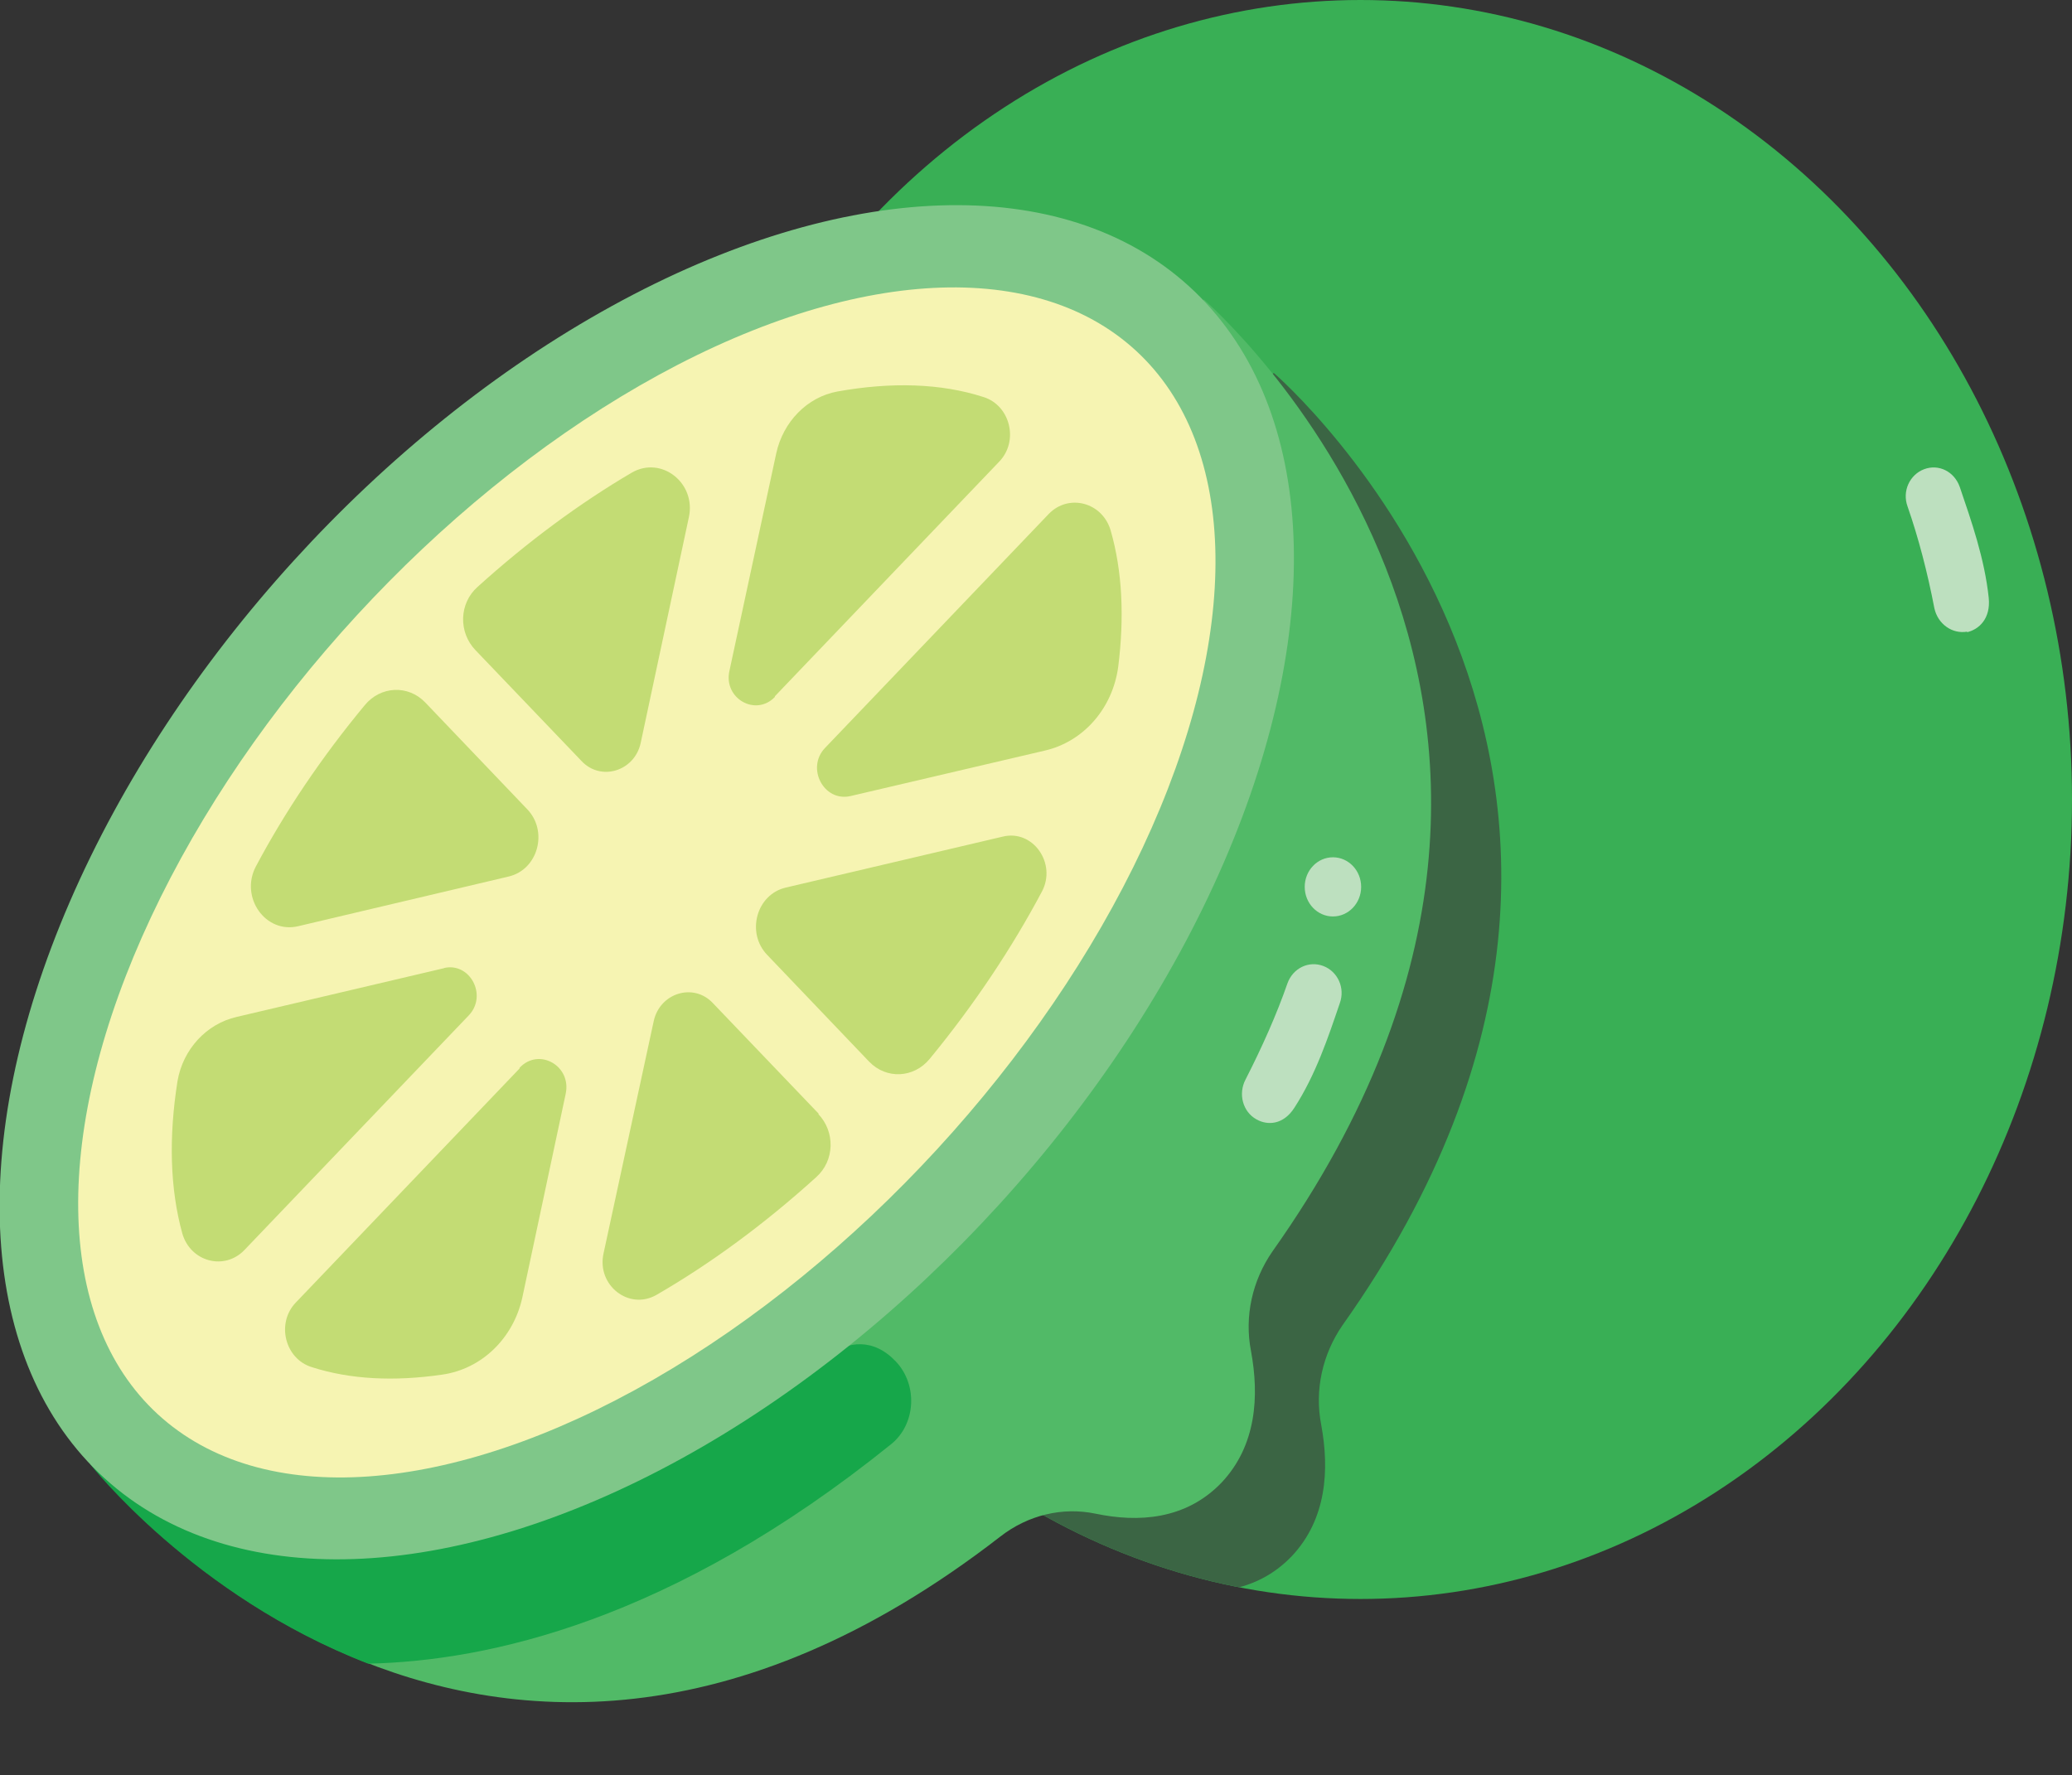
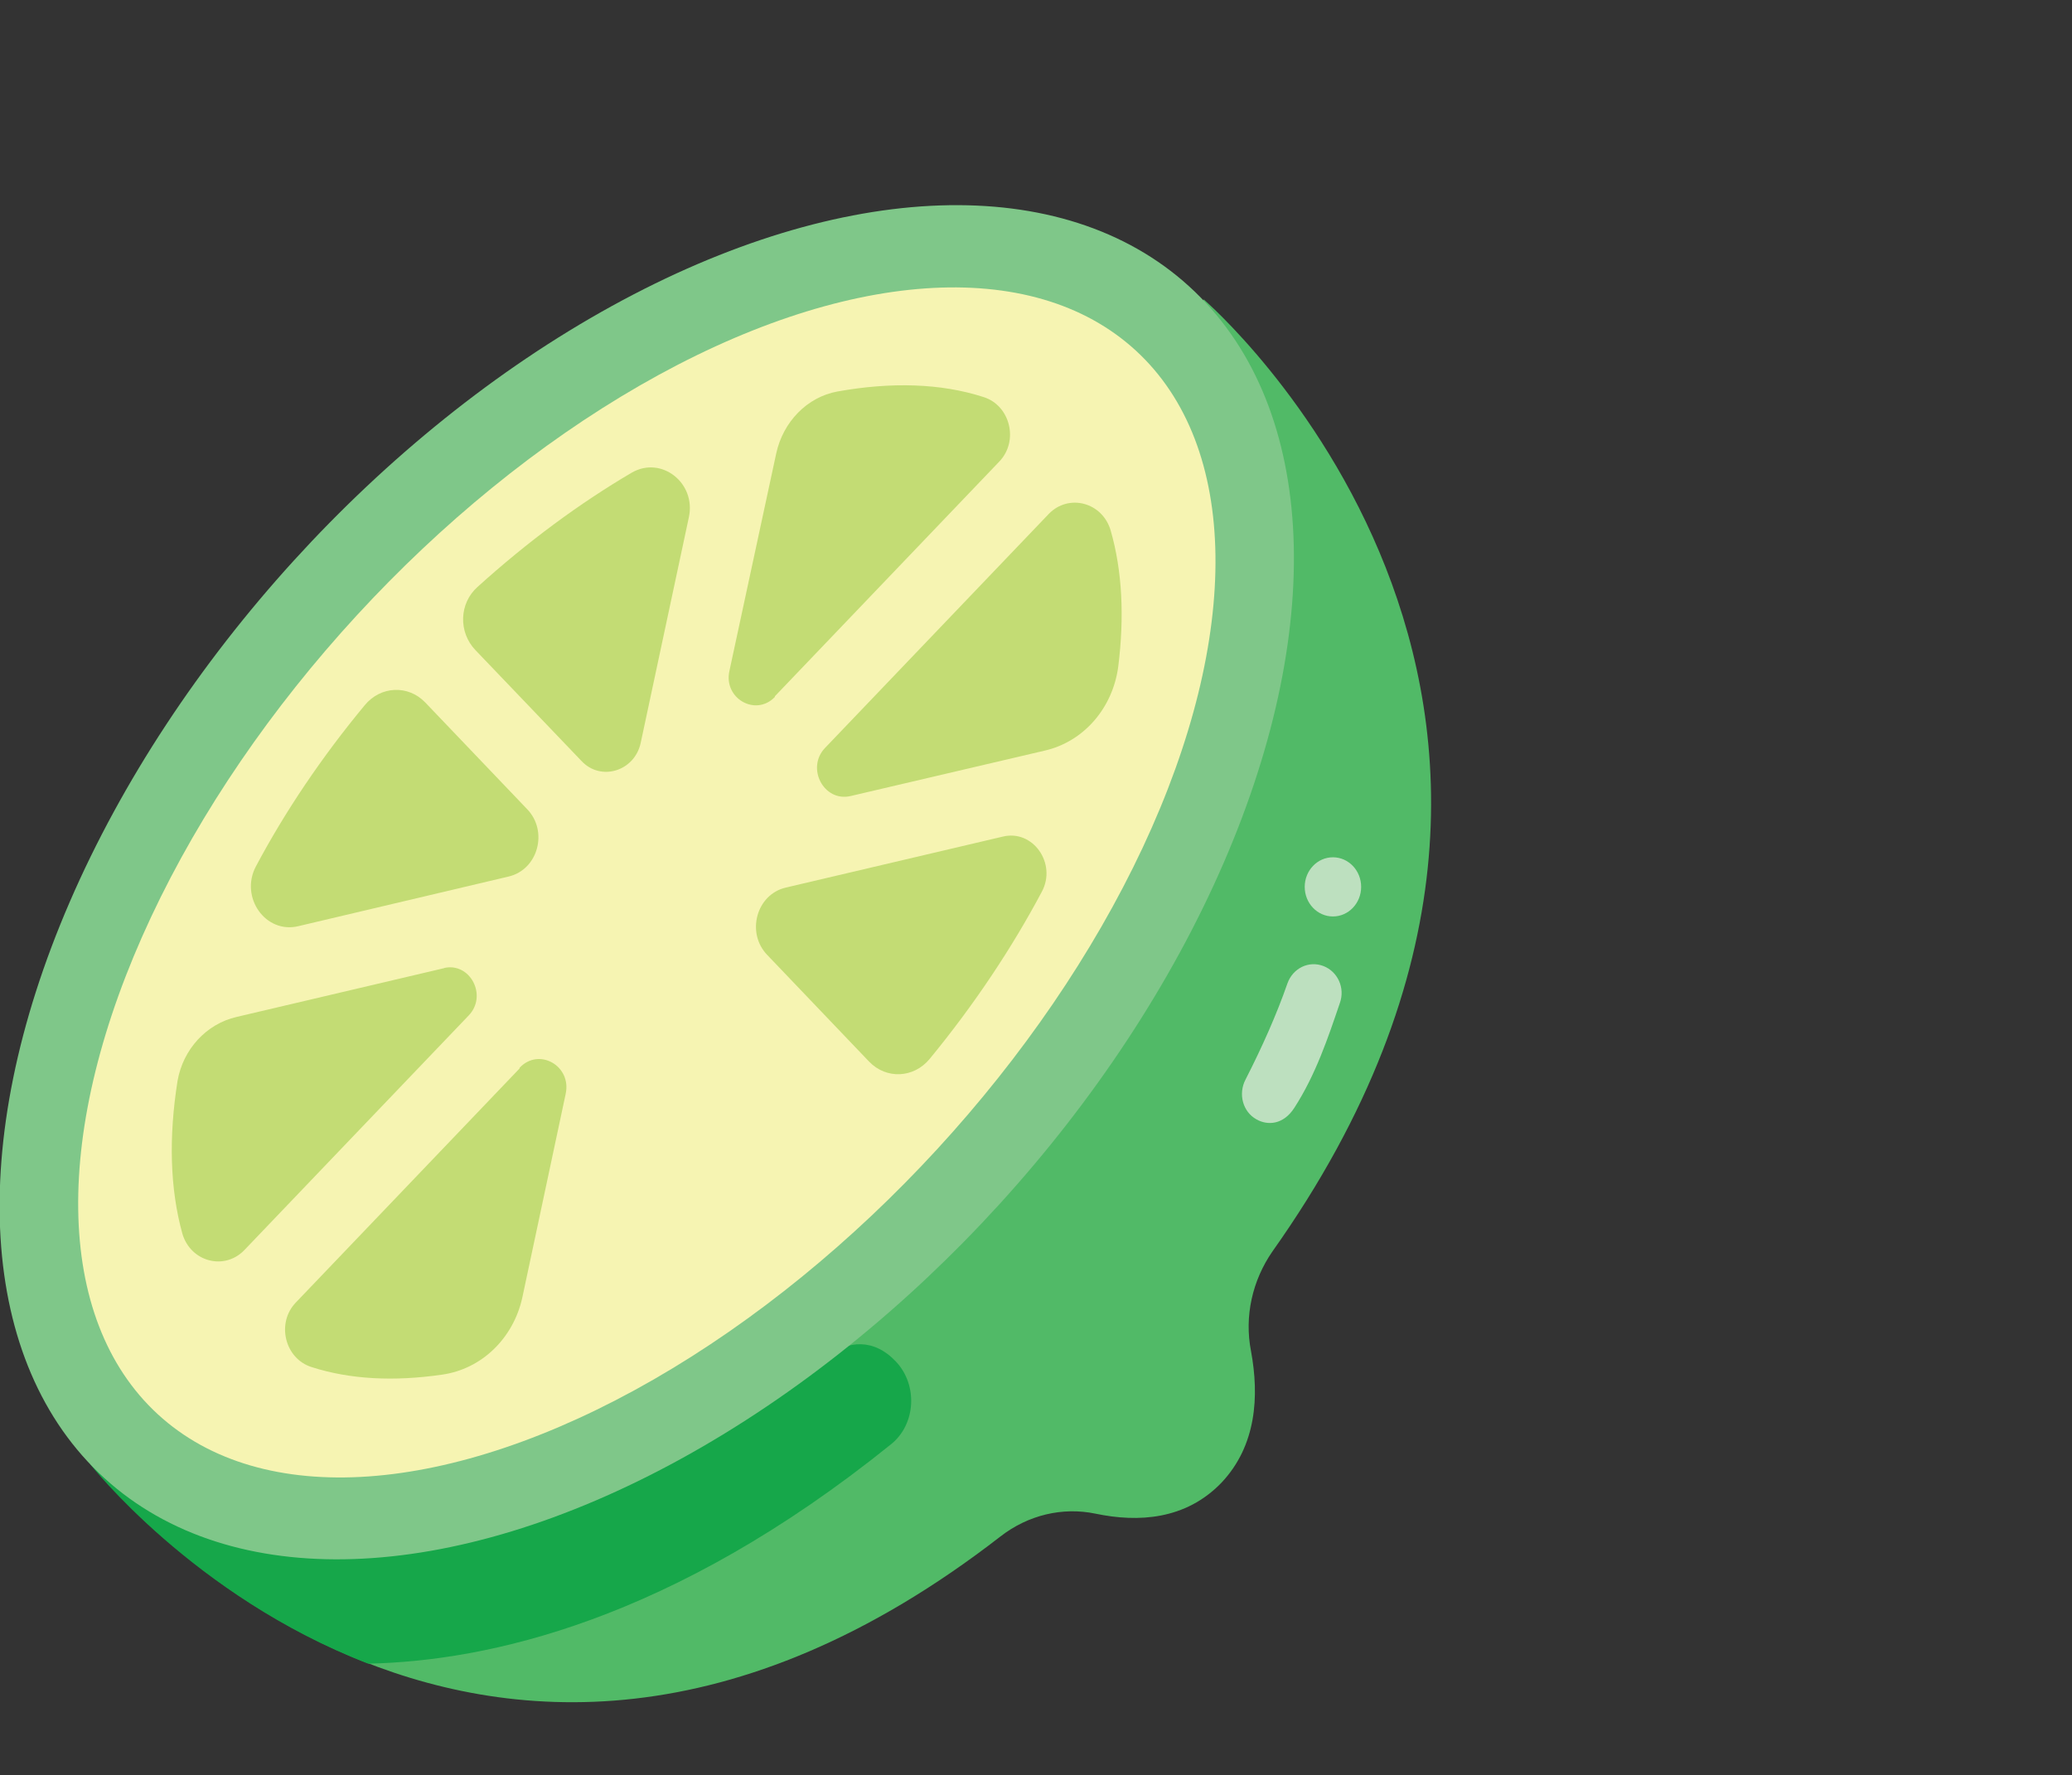
<svg xmlns="http://www.w3.org/2000/svg" id="Layer_2" data-name="Layer 2" viewBox="0 0 30.11 25.8">
  <rect x="0" y="0" width="30.11" height="25.8" fill="#333333" stroke="none" />
  <defs>
    <style> .cls-1 { fill: #39af55; } .cls-2 { fill: #16a74a; } .cls-3 { fill: #7fc789; } .cls-4 { fill: #3b6544; } .cls-5 { fill: #51ba67; } .cls-6 { fill: #bde0bf; } .cls-7 { clip-path: url(#clippath); } .cls-8 { fill: #c3dc74; } .cls-9 { fill: #f6f4b2; } </style>
    <clipPath id="clippath">
      <ellipse class="cls-1" cx="19.77" cy="11.62" rx="10.34" ry="11.62" />
    </clipPath>
  </defs>
  <g id="Capa_1" data-name="Capa 1">
    <g>
      <g>
-         <ellipse class="cls-1" cx="19.77" cy="11.62" rx="10.34" ry="11.62" />
        <g class="cls-7">
-           <path class="cls-4" d="M18.51,5.42L2.34,22.35s5.51,7.03,13.22,1.05c.4-.31.9-.43,1.38-.33.62.13,1.31.09,1.83-.45.51-.54.55-1.26.43-1.91-.1-.51.02-1.03.31-1.45,5.72-8.07-1-13.84-1-13.84Z" />
-         </g>
+           </g>
      </g>
      <path class="cls-5" d="M17.49,4.36L1.32,21.28s5.51,7.03,13.22,1.05c.4-.31.9-.43,1.38-.33.62.13,1.31.09,1.83-.45.51-.54.55-1.26.43-1.91-.1-.51.02-1.03.31-1.45,5.72-8.07-1-13.84-1-13.84Z" />
      <path class="cls-6" d="M18.26,16.27c-.2-.11-.27-.37-.16-.58.24-.47.45-.94.61-1.4.08-.22.31-.33.52-.25s.32.32.24.54c-.17.5-.35,1.04-.66,1.52-.16.25-.39.26-.55.17h0Z" />
-       <path class="cls-2" d="M5.36,24.18c1.72-.04,4.39-.61,7.59-3.19.36-.29.39-.86.07-1.2s-.7-.31-1-.07c-.51.4-1.32.99-2.11,1.3,0-.01-2.39-2.51-4.17-4.37l-4.43,4.63s1.5,1.92,4.04,2.9h0Z" />
+       <path class="cls-2" d="M5.36,24.18c1.72-.04,4.39-.61,7.59-3.19.36-.29.39-.86.07-1.2s-.7-.31-1-.07c-.51.4-1.32.99-2.11,1.3,0-.01-2.39-2.51-4.17-4.37l-4.43,4.63s1.5,1.92,4.04,2.9Z" />
      <ellipse class="cls-3" cx="9.4" cy="12.82" rx="11.71" ry="6.94" transform="translate(-6.41 11.15) rotate(-47.71)" />
      <ellipse class="cls-9" cx="9.4" cy="12.82" rx="10.5" ry="5.73" transform="translate(-6.4 11.07) rotate(-47.41)" />
      <g>
        <path class="cls-8" d="M4.34,13.46l3.05-.72c.43-.1.58-.66.27-.98l-1.48-1.55c-.25-.26-.65-.24-.88.04-.63.76-1.16,1.55-1.58,2.34-.24.45.14.99.62.87h0Z" />
        <path class="cls-8" d="M11.15,13.88l1.48,1.55c.25.26.65.24.88-.04.65-.79,1.2-1.62,1.63-2.43.22-.41-.13-.91-.57-.8l-3.15.74c-.43.1-.58.66-.27.98Z" />
-         <path class="cls-8" d="M11.9,16.19l-1.54-1.61c-.28-.3-.77-.15-.86.26l-.73,3.38c-.1.46.37.83.77.6.78-.45,1.57-1.03,2.32-1.71.27-.24.28-.66.03-.92Z" />
        <path class="cls-8" d="M11.26,10.12l3.26-3.41c.29-.3.16-.82-.23-.94-.62-.2-1.34-.22-2.12-.08-.44.08-.79.44-.89.9l-.68,3.16c-.09.4.38.67.66.38Z" />
        <path class="cls-8" d="M6.91,9.45l1.54,1.61c.28.3.77.15.86-.26l.7-3.28c.11-.5-.4-.9-.83-.65-.75.44-1.51,1-2.24,1.66-.27.24-.28.66-.03.92h0Z" />
        <path class="cls-8" d="M12.36,11.57l2.82-.66c.57-.13.99-.62,1.07-1.22.09-.72.06-1.39-.11-1.98-.12-.41-.61-.54-.9-.24l-3.25,3.4c-.28.29-.02.79.37.7h0Z" />
        <path class="cls-8" d="M7.55,15.53l-3.25,3.4c-.29.3-.16.82.23.94.56.18,1.2.21,1.89.11.58-.08,1.04-.53,1.17-1.12l.63-2.96c.09-.41-.39-.68-.67-.38Z" />
        <path class="cls-8" d="M6.46,14.07l-3.02.71c-.44.1-.78.47-.86.93-.13.82-.11,1.57.07,2.22.12.41.61.54.9.24l3.26-3.41c.28-.29.02-.78-.36-.69Z" />
      </g>
      <ellipse class="cls-6" cx="19.37" cy="12.89" rx=".41" ry=".43" />
-       <path class="cls-6" d="M28.59,9.18c-.22.04-.43-.11-.48-.34-.1-.52-.23-1.02-.39-1.48-.08-.22.03-.46.24-.54s.44.03.52.26c.17.5.36,1.04.42,1.61.03.3-.14.46-.32.5h0Z" />
    </g>
  </g>
</svg>